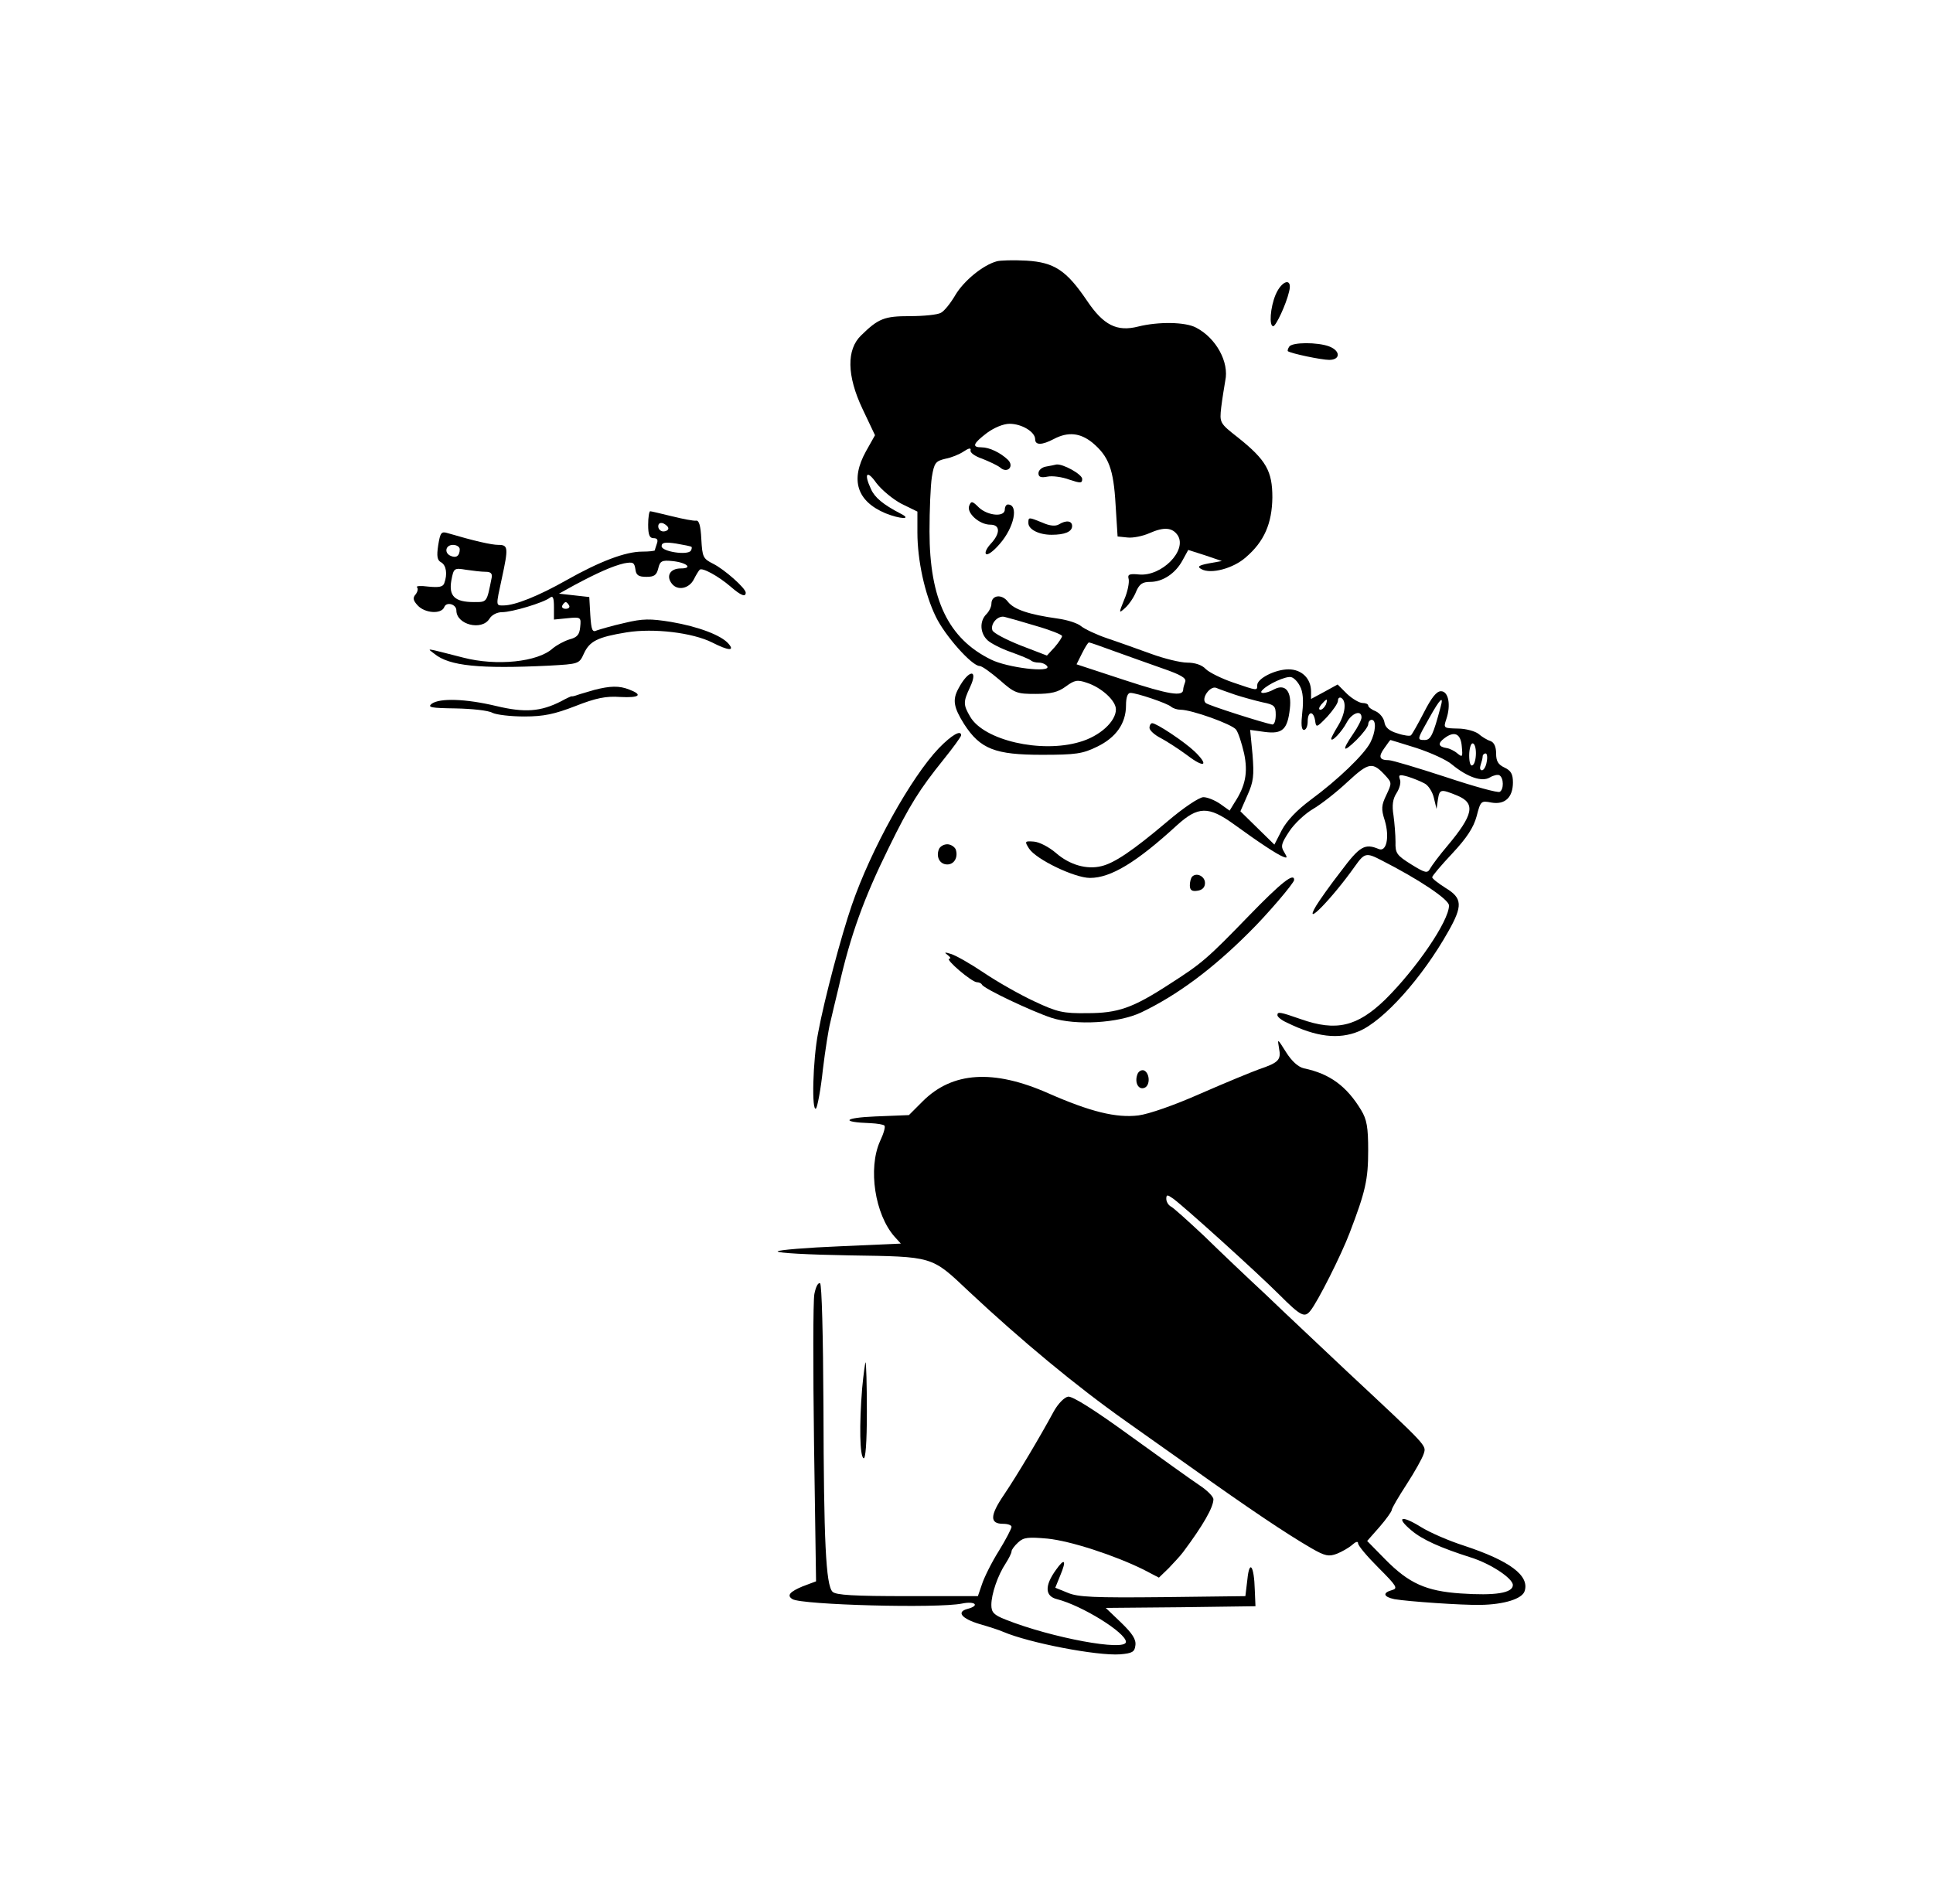
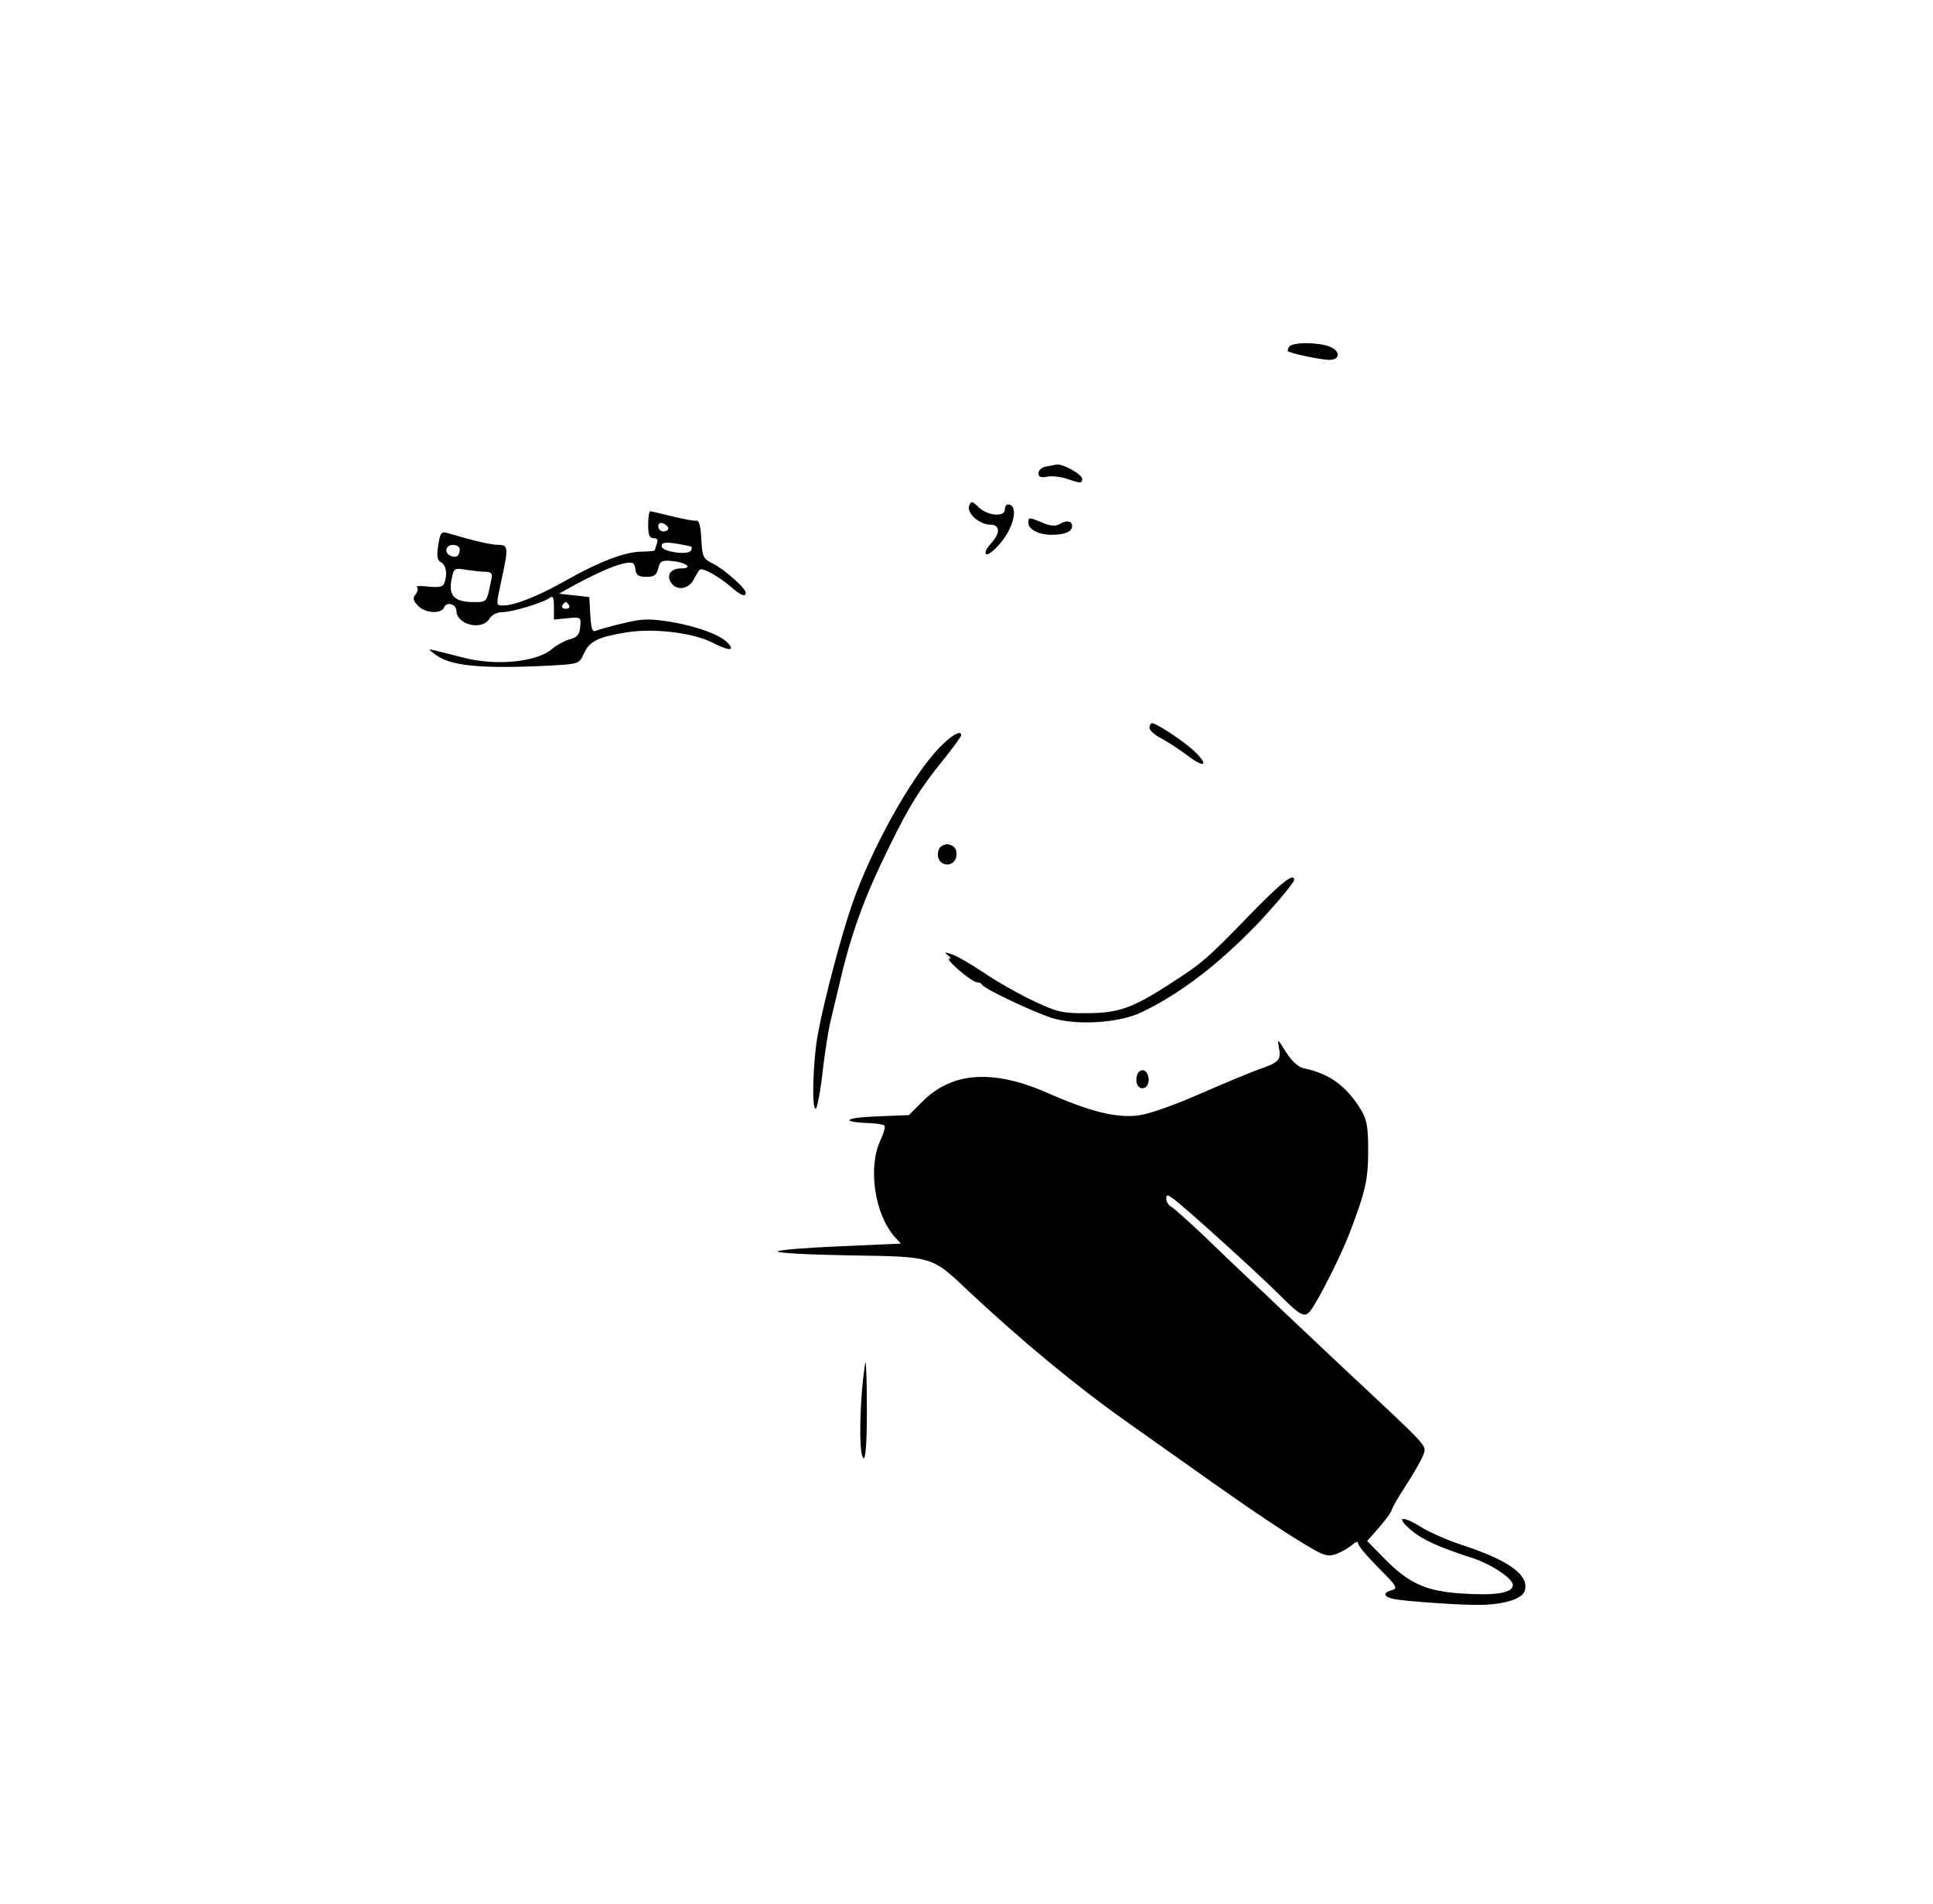
<svg xmlns="http://www.w3.org/2000/svg" width="271" height="267" viewBox="0 0 271 267" fill="none">
-   <path d="M139.748 36.642C137.814 37.161 135.125 39.378 133.946 41.359C133.286 42.491 132.389 43.623 131.918 43.859C131.446 44.142 129.465 44.331 127.531 44.331C123.993 44.331 123.144 44.661 120.738 47.02C118.663 49.001 118.71 52.68 120.927 57.35L122.672 61.029L121.399 63.294C119.182 67.303 120.125 70.275 124.135 71.973C126.257 72.822 127.955 72.869 126.257 72.02C123.804 70.747 122.625 69.756 122.106 68.577C121.068 66.36 121.54 65.841 122.861 67.728C123.616 68.718 125.219 70.039 126.399 70.652L128.616 71.737V74.662C128.616 78.577 129.654 83.341 131.21 86.502C132.484 89.143 136.257 93.389 137.342 93.389C137.673 93.389 138.899 94.285 140.173 95.37C142.248 97.21 142.578 97.304 145.173 97.304C147.343 97.304 148.333 97.068 149.418 96.266C150.645 95.37 151.022 95.275 152.39 95.747C154.418 96.408 156.447 98.247 156.447 99.474C156.447 101.172 154.182 103.247 151.352 104.049C145.928 105.653 137.956 103.813 136.022 100.511C135.031 98.813 135.031 98.436 135.974 96.408C137.248 93.719 135.786 93.86 134.371 96.549C133.522 98.106 133.663 99.144 135.173 101.549C137.437 105.04 139.512 105.842 146.069 105.842C150.833 105.842 151.777 105.7 153.805 104.71C156.447 103.436 157.862 101.455 157.862 98.908C157.862 97.776 158.098 97.162 158.475 97.162C159.371 97.162 163.664 98.625 164.183 99.096C164.466 99.332 165.032 99.521 165.503 99.521C167.06 99.521 172.721 101.549 173.287 102.304C173.617 102.729 174.089 104.238 174.419 105.653C174.985 108.342 174.607 110.229 173.051 112.587L172.39 113.672L171.07 112.729C170.315 112.21 169.277 111.785 168.711 111.785C168.145 111.785 165.928 113.248 163.617 115.229C158.758 119.333 156.211 121.031 154.418 121.455C152.343 121.974 149.937 121.267 148.05 119.616C147.06 118.767 145.692 118.059 144.937 118.012C143.663 117.918 143.616 117.965 144.277 119.002C145.267 120.512 150.645 123.106 152.814 123.106C155.739 123.106 159.324 120.936 165.032 115.7C167.956 113.059 169.419 113.012 172.956 115.559C176.589 118.201 179.041 119.804 179.891 120.135C180.504 120.37 180.504 120.276 180.032 119.474C179.513 118.672 179.655 118.248 180.74 116.597C181.447 115.512 182.957 114.097 184.089 113.436C185.221 112.776 187.391 111.078 188.947 109.615C191.966 106.832 192.438 106.785 194.325 108.861C195.127 109.757 195.127 109.851 194.372 111.455C193.664 112.917 193.617 113.436 194.136 115.04C194.844 117.399 194.372 119.521 193.287 119.05C191.353 118.248 190.646 118.625 188.004 122.163C186.494 124.097 184.938 126.314 184.513 127.022C182.579 130.276 186.73 126.031 189.938 121.503C191.306 119.569 191.542 119.521 193.712 120.653C198.9 123.295 203.146 126.125 203.146 126.974C203.146 129.144 198.57 135.842 194.183 140.182C190.268 143.956 187.344 144.663 182.391 142.918C179.419 141.88 179.089 141.833 179.089 142.352C179.089 142.588 179.655 143.06 180.409 143.39C184.513 145.418 187.674 145.796 190.504 144.616C193.995 143.154 199.419 137.069 203.051 130.606C205.08 127.022 205.033 125.937 202.674 124.521C201.636 123.861 200.787 123.201 200.787 123.012C200.787 122.823 202.061 121.314 203.617 119.663C205.646 117.493 206.589 116.031 207.014 114.474C207.58 112.304 207.627 112.257 209.089 112.54C210.976 112.87 212.108 111.832 212.108 109.71C212.108 108.531 211.825 108.059 210.929 107.634C210.033 107.21 209.75 106.738 209.75 105.653C209.75 104.71 209.467 104.096 208.948 103.908C208.476 103.766 207.721 103.295 207.297 102.917C206.825 102.54 205.504 102.162 204.372 102.162C202.391 102.115 202.344 102.115 202.768 100.842C203.429 98.908 203.099 96.927 202.014 96.927C201.4 96.927 200.693 97.823 199.655 99.851C198.806 101.502 198.004 102.917 197.815 103.106C197.674 103.247 196.825 103.153 195.881 102.823C194.749 102.493 194.183 101.974 194.089 101.266C193.995 100.7 193.476 100.04 192.91 99.757C192.296 99.521 191.825 99.144 191.825 98.955C191.825 98.719 191.447 98.578 191.023 98.578C190.598 98.578 189.608 98.011 188.853 97.304L187.532 95.983L185.645 97.021L183.806 98.011V96.974C183.806 95.134 182.485 93.86 180.645 93.86C178.806 93.86 176.258 95.134 176.258 96.077C176.258 96.879 176.306 96.879 172.862 95.7C171.211 95.134 169.513 94.285 169.041 93.813C168.522 93.247 167.532 92.917 166.447 92.917C165.503 92.917 163.192 92.351 161.4 91.691C159.56 91.03 156.824 90.04 155.267 89.521C153.711 89.002 152.06 88.2 151.588 87.823C151.116 87.398 149.654 86.926 148.286 86.738C144.229 86.171 142.154 85.464 141.305 84.379C140.456 83.247 138.993 83.436 138.993 84.662C138.993 85.087 138.663 85.747 138.286 86.124C137.295 87.115 137.39 88.813 138.475 89.804C138.946 90.228 140.409 90.983 141.776 91.455C143.097 91.926 144.324 92.445 144.512 92.587C144.654 92.775 145.173 92.917 145.644 92.917C146.116 92.917 146.635 93.153 146.824 93.436C147.39 94.379 141.21 93.624 138.946 92.492C132.956 89.568 130.314 84.049 130.314 74.52C130.314 71.549 130.455 68.105 130.644 66.879C130.974 64.897 131.163 64.662 132.531 64.331C133.333 64.19 134.512 63.718 135.125 63.294C135.833 62.822 136.163 62.775 136.069 63.152C135.974 63.482 136.729 64.001 137.72 64.331C138.663 64.709 139.795 65.228 140.22 65.558C141.21 66.454 142.248 65.416 141.305 64.473C140.267 63.482 138.71 62.728 137.625 62.728C136.21 62.728 136.399 62.209 138.38 60.699C139.418 59.944 140.692 59.426 141.541 59.426C143.239 59.426 145.126 60.558 145.126 61.596C145.126 62.445 146.069 62.445 147.767 61.548C149.748 60.511 151.447 60.699 153.145 62.067C155.456 64.001 156.116 65.794 156.399 70.747L156.682 75.228L158.05 75.369C158.805 75.464 160.22 75.181 161.164 74.756C163.192 73.86 164.371 73.954 165.126 75.086C166.447 77.209 162.862 80.841 159.701 80.558C158.286 80.417 158.05 80.558 158.239 81.219C158.333 81.69 158.098 82.964 157.626 84.049C156.824 86.03 156.824 86.077 157.767 85.228C158.286 84.756 158.994 83.719 159.277 82.964C159.749 81.879 160.173 81.596 161.258 81.596C163.003 81.596 164.796 80.417 165.786 78.577L166.588 77.115L168.947 77.869L171.305 78.671L169.466 79.001C168.003 79.285 167.815 79.473 168.428 79.803C169.749 80.558 172.909 79.709 174.655 78.153C177.249 75.935 178.334 73.388 178.381 69.756C178.381 66.077 177.532 64.52 173.57 61.36C170.975 59.331 170.975 59.284 171.211 57.114C171.353 55.935 171.636 54.237 171.777 53.388C172.343 50.793 170.504 47.397 167.673 45.935C166.164 45.133 162.39 45.086 159.56 45.793C156.588 46.548 154.701 45.605 152.39 42.161C149.512 37.916 147.814 36.784 143.899 36.548C142.107 36.453 140.22 36.501 139.748 36.642ZM145.267 87.775C147.248 88.341 148.899 89.002 148.899 89.191C148.899 89.379 148.428 90.087 147.862 90.747L146.777 91.926L143.097 90.511C141.069 89.709 139.276 88.766 139.135 88.389C138.805 87.492 139.89 86.266 140.833 86.502C141.258 86.596 143.239 87.162 145.267 87.775ZM156.211 91.313C158.05 91.974 161.069 93.058 162.956 93.719C165.551 94.615 166.353 95.087 166.164 95.606C166.022 95.983 165.881 96.455 165.881 96.691C165.881 97.728 163.852 97.398 157.673 95.37L150.928 93.153L151.682 91.643C152.107 90.794 152.531 90.087 152.673 90.087C152.814 90.087 154.418 90.653 156.211 91.313ZM182.249 96.219C182.674 96.974 182.768 98.247 182.579 99.851C182.391 101.549 182.438 102.351 182.815 102.351C183.098 102.351 183.334 101.832 183.334 101.172C183.334 99.71 184.136 99.615 184.372 101.03C184.513 102.068 184.56 102.068 186.07 100.511C186.872 99.615 187.579 98.625 187.579 98.247C187.579 97.87 187.815 97.728 188.051 97.87C188.806 98.342 188.617 100.087 187.579 101.785C187.061 102.634 186.636 103.436 186.636 103.578C186.636 104.191 188.145 102.587 188.806 101.313C189.513 99.993 190.881 99.474 190.881 100.606C190.881 100.936 190.362 101.974 189.702 102.917C188.051 105.323 188.24 105.653 190.174 103.766C191.07 102.87 191.825 101.879 191.825 101.549C191.825 101.219 192.061 100.936 192.296 100.936C193.004 100.936 192.863 102.681 192.108 104.144C191.212 105.842 187.579 109.332 183.806 112.116C181.777 113.625 180.409 115.087 179.702 116.408L178.664 118.436L176.306 116.125L173.9 113.766L174.89 111.502C175.74 109.615 175.834 108.766 175.598 105.795L175.268 102.351L177.296 102.634C179.796 102.964 180.504 102.304 180.834 99.379C181.117 96.974 180.221 95.842 178.664 96.644C177.485 97.304 176.353 97.351 177.013 96.738C177.815 95.889 180.268 94.804 180.975 94.945C181.353 94.993 181.919 95.558 182.249 96.219ZM173.239 97.445C174.277 97.776 175.975 98.247 177.013 98.483C178.664 98.813 178.853 99.002 178.853 100.228C178.853 101.03 178.664 101.596 178.381 101.596C177.249 101.408 169.371 98.908 169.041 98.578C168.334 97.964 169.654 96.125 170.504 96.455C170.928 96.644 172.155 97.068 173.239 97.445ZM185.881 98.813C185.693 99.191 185.362 99.521 185.127 99.521C184.843 99.521 184.891 99.238 185.221 98.813C185.551 98.436 185.881 98.106 185.976 98.106C186.07 98.106 186.023 98.436 185.881 98.813ZM201.967 99.144C200.929 103.012 200.599 103.766 199.749 103.766C198.617 103.766 198.665 103.719 200.363 100.7C201.919 97.917 202.438 97.445 201.967 99.144ZM204.938 104.663C205.08 106.172 205.033 106.219 204.325 105.653C203.901 105.276 203.193 104.946 202.816 104.898C201.636 104.71 201.542 104.238 202.485 103.53C203.901 102.445 204.797 102.87 204.938 104.663ZM198.617 104.898C200.599 105.559 202.816 106.549 203.57 107.21C205.693 108.955 207.769 109.71 208.901 109.002C209.372 108.719 209.986 108.578 210.221 108.719C210.835 109.097 210.835 110.7 210.269 111.031C210.033 111.219 206.636 110.276 202.674 108.955C198.759 107.681 195.174 106.597 194.702 106.597C193.381 106.597 193.193 106.125 194.089 104.898C194.514 104.285 194.891 103.766 194.938 103.766C194.985 103.766 196.636 104.285 198.617 104.898ZM206.919 105.606C206.919 106.408 206.731 107.163 206.448 107.304C206.165 107.493 205.976 106.927 205.976 105.936C205.976 104.993 206.212 104.238 206.448 104.238C206.731 104.238 206.919 104.851 206.919 105.606ZM208.429 106.832C208.335 107.493 208.004 108.012 207.769 108.012C207.486 108.012 207.438 107.681 207.58 107.257C207.721 106.832 207.863 106.313 207.863 106.078C207.863 105.842 208.052 105.653 208.287 105.653C208.476 105.653 208.57 106.172 208.429 106.832ZM199.702 109.851C200.221 110.087 200.834 111.031 201.023 111.88L201.4 113.436L201.589 112.116C201.825 110.653 201.967 110.606 204.278 111.549C206.919 112.634 206.589 114.238 202.91 118.625C201.825 119.899 200.74 121.361 200.504 121.786C200.127 122.493 199.844 122.446 197.863 121.219C195.834 119.946 195.598 119.663 195.646 118.059C195.646 117.068 195.504 115.37 195.363 114.333C195.127 112.917 195.268 112.021 195.787 111.219C196.212 110.559 196.448 109.71 196.259 109.285C196.023 108.625 196.212 108.578 197.391 108.908C198.146 109.144 199.183 109.568 199.702 109.851Z" fill="black" />
-   <path d="M178.839 41.313C178.084 43.105 177.895 45.747 178.509 45.747C178.886 45.7 180.301 42.728 180.726 40.889C181.245 38.907 179.735 39.237 178.839 41.313Z" fill="black" />
  <path d="M180.734 48.625C180.545 48.908 180.498 49.191 180.545 49.238C180.97 49.569 185.262 50.465 186.347 50.465C187.951 50.465 187.951 49.191 186.347 48.578C184.744 47.965 181.111 47.965 180.734 48.625Z" fill="black" />
  <path d="M146.674 65.421C146.061 65.515 145.589 65.94 145.589 66.364C145.589 66.883 145.919 67.025 146.862 66.836C147.523 66.695 148.938 66.883 149.929 67.261C151.485 67.779 151.721 67.779 151.721 67.166C151.721 66.506 148.985 64.996 148.089 65.138C147.9 65.185 147.24 65.327 146.674 65.421Z" fill="black" />
  <path d="M135.872 70.932C135.495 71.923 137.287 73.574 138.844 73.574C140.259 73.574 140.259 74.8 138.891 76.263C138.325 76.876 138.042 77.489 138.231 77.678C138.467 77.913 139.316 77.253 140.165 76.263C142.193 73.951 142.854 70.743 141.297 70.743C141.061 70.743 140.872 71.074 140.872 71.451C140.872 72.536 138.514 72.347 137.24 71.168C136.297 70.225 136.155 70.225 135.872 70.932Z" fill="black" />
  <path d="M90.87 73.577C90.87 74.992 91.059 75.464 91.625 75.464C92.144 75.464 92.285 75.7 92.096 76.219C91.955 76.643 91.813 77.068 91.813 77.162C91.813 77.256 91.011 77.351 90.021 77.351C87.71 77.351 84.077 78.719 79.407 81.36C75.492 83.577 72.19 84.898 70.586 84.898C69.501 84.898 69.501 85.04 70.351 81.124C71.294 76.785 71.247 76.407 69.879 76.407C68.888 76.407 66.435 75.841 62.756 74.756C61.86 74.473 61.718 74.709 61.435 76.454C61.199 78.011 61.294 78.577 61.86 78.86C62.567 79.285 62.756 80.511 62.284 81.785C62.096 82.304 61.53 82.398 60.067 82.257C58.982 82.115 58.275 82.162 58.464 82.351C58.652 82.54 58.558 82.964 58.275 83.341C57.85 83.813 57.898 84.191 58.558 84.898C59.548 85.983 61.86 86.172 62.284 85.134C62.567 84.332 63.983 84.709 63.983 85.606C63.983 87.587 67.52 88.483 68.605 86.785C68.935 86.219 69.69 85.841 70.398 85.841C71.766 85.841 76.2 84.521 77.096 83.813C77.52 83.483 77.662 83.813 77.662 85.134V86.879L79.549 86.691C81.436 86.502 81.483 86.549 81.341 87.917C81.247 89.002 80.917 89.379 79.832 89.662C79.077 89.898 78.039 90.464 77.473 90.936C75.398 92.823 69.643 93.436 64.926 92.21C59.36 90.794 59.831 90.842 60.916 91.691C62.992 93.389 67.237 93.813 76.954 93.342C81.153 93.106 81.2 93.106 81.86 91.644C82.662 89.898 83.794 89.332 87.851 88.672C91.672 88.058 97.097 88.719 99.832 90.087C102.144 91.266 103.04 91.313 102.144 90.275C101.153 89.096 97.945 87.87 94.078 87.209C91.153 86.738 90.115 86.738 87.568 87.351C85.87 87.728 84.124 88.247 83.7 88.389C83.04 88.719 82.898 88.389 82.757 86.219L82.615 83.719L80.492 83.483L78.37 83.247L80.492 82.068C83.747 80.323 85.87 79.379 87.474 79.002C88.747 78.766 88.936 78.86 89.077 79.804C89.172 80.653 89.502 80.888 90.634 80.888C91.719 80.888 92.049 80.653 92.285 79.709C92.521 78.671 92.804 78.53 94.219 78.671C96.247 78.86 97.238 79.709 95.445 79.709C93.936 79.709 93.323 80.794 94.219 81.879C95.021 82.87 96.625 82.54 97.285 81.219C97.568 80.653 97.945 80.04 98.087 79.898C98.417 79.521 100.729 80.794 102.427 82.257C103.889 83.53 104.549 83.766 104.549 83.106C104.549 82.492 101.578 79.851 99.974 79.049C98.559 78.341 98.464 78.105 98.323 75.605C98.229 73.671 97.993 72.917 97.568 73.011C97.238 73.058 95.728 72.775 94.219 72.398C92.662 72.02 91.294 71.69 91.153 71.69C91.011 71.69 90.87 72.539 90.87 73.577ZM93.7 74.096C93.7 74.332 93.37 74.52 92.993 74.52C92.615 74.52 92.285 74.19 92.285 73.813C92.285 73.388 92.568 73.247 92.993 73.388C93.37 73.577 93.7 73.86 93.7 74.096ZM96.955 76.69C97.002 76.737 97.002 76.973 96.861 77.209C96.436 77.917 92.757 77.351 92.757 76.596C92.757 76.077 93.228 75.983 94.785 76.219C95.87 76.407 96.861 76.596 96.955 76.69ZM64.454 77.02C64.454 77.917 63.983 78.294 63.228 77.964C62.237 77.587 62.426 76.407 63.511 76.407C64.03 76.407 64.454 76.69 64.454 77.02ZM68.086 80.181C68.794 80.181 69.03 80.417 68.935 80.983C68.228 84.521 68.322 84.426 66.435 84.426C63.747 84.426 62.898 83.577 63.275 81.407C63.605 79.662 63.652 79.615 65.35 79.898C66.294 80.04 67.52 80.181 68.086 80.181ZM79.785 84.898C79.926 85.134 79.738 85.37 79.313 85.37C78.888 85.37 78.7 85.134 78.841 84.898C78.983 84.615 79.219 84.426 79.313 84.426C79.407 84.426 79.643 84.615 79.785 84.898Z" fill="black" />
  <path d="M144.175 73.339C144.175 74.236 145.637 74.99 147.43 74.99C149.269 74.99 150.307 74.566 150.307 73.764C150.307 73.009 149.458 72.915 148.467 73.528C147.996 73.811 147.194 73.764 146.156 73.292C144.175 72.49 144.175 72.49 144.175 73.339Z" fill="black" />
-   <path d="M83.317 96.742C82.421 97.025 81.336 97.308 80.959 97.45C80.582 97.591 80.204 97.686 80.11 97.638C80.063 97.638 79.402 97.921 78.648 98.346C75.77 99.808 73.553 99.95 69.591 99.007C65.251 97.969 61.666 97.874 60.534 98.676C59.874 99.195 60.44 99.29 63.883 99.337C66.147 99.384 68.459 99.62 69.025 99.95C69.591 100.233 71.619 100.469 73.506 100.469C76.242 100.469 77.751 100.139 80.676 99.007C83.553 97.874 84.969 97.591 86.95 97.733C89.638 97.874 90.204 97.45 88.223 96.695C86.808 96.129 85.534 96.176 83.317 96.742Z" fill="black" />
  <path d="M161.155 102.072C161.155 102.402 161.863 103.062 162.712 103.487C163.514 103.911 165.212 104.996 166.486 105.94C168.891 107.779 169.552 107.355 167.429 105.326C165.967 103.958 162.146 101.411 161.533 101.411C161.344 101.411 161.155 101.694 161.155 102.072Z" fill="black" />
  <path d="M131.636 104.898C127.721 109.002 122.107 119.097 119.419 126.927C117.956 131.172 115.598 139.993 114.701 144.805C113.947 148.625 113.758 156.126 114.418 155.418C114.607 155.135 115.079 152.729 115.362 149.993C115.692 147.258 116.164 144.286 116.4 143.39C116.588 142.493 117.154 140.229 117.579 138.437C119.23 131.125 121.117 125.936 124.607 118.861C127.532 112.87 128.947 110.653 132.249 106.549C133.617 104.851 134.749 103.294 134.749 103.106C134.749 102.304 133.428 103.058 131.636 104.898Z" fill="black" />
  <path d="M131.626 119.095C131.202 120.18 131.768 121.218 132.806 121.218C133.796 121.218 134.362 120.18 133.985 119.095C133.796 118.718 133.277 118.388 132.806 118.388C132.287 118.388 131.768 118.718 131.626 119.095Z" fill="black" />
-   <path d="M167.143 122.92C166.954 123.108 166.812 123.674 166.812 124.146C166.812 124.807 167.096 125.042 167.897 124.901C168.558 124.807 168.935 124.429 168.935 123.816C168.935 122.873 167.756 122.307 167.143 122.92Z" fill="black" />
  <path d="M175.067 128.439C169.265 134.429 168.511 135.09 163.935 138.014C158.793 141.363 156.718 142.071 152.425 142.071C149.076 142.118 148.227 141.929 145.02 140.42C142.991 139.477 139.831 137.684 137.944 136.41C136.057 135.137 133.982 133.958 133.321 133.769C132.425 133.486 132.331 133.533 132.849 133.91C133.227 134.193 133.368 134.429 133.085 134.429C132.425 134.476 136.246 137.731 136.953 137.731C137.236 137.731 137.567 137.873 137.661 138.061C137.897 138.627 144.595 141.788 147.425 142.731C150.822 143.816 156.765 143.486 159.973 141.977C165.02 139.571 169.973 135.892 175.115 130.75C177.615 128.297 181.435 123.816 181.435 123.391C181.435 122.306 179.596 123.769 175.067 128.439Z" fill="black" />
  <path d="M179.313 146.978C179.643 148.629 179.266 149.006 176.483 149.95C175.445 150.327 171.766 151.837 168.322 153.346C164.596 154.997 161.058 156.223 159.596 156.412C156.483 156.79 152.85 155.893 146.954 153.299C139.265 149.903 133.51 150.28 129.359 154.431L127.425 156.365L122.708 156.554C118.227 156.742 117.802 157.356 122.048 157.497C122.991 157.544 123.84 157.686 123.982 157.827C124.17 157.969 123.887 158.959 123.369 160.044C121.67 163.865 122.661 170.28 125.397 173.394L126.293 174.384L117.755 174.762C113.085 174.95 109.17 175.281 109.029 175.469C108.887 175.705 113.416 175.941 119.029 176.035C130.916 176.224 130.539 176.082 135.822 181.083C143.228 188.017 150.964 194.432 157.85 199.291C158.558 199.809 162.662 202.687 166.907 205.706C175.115 211.555 180.304 215.046 183.889 217.121C185.776 218.206 186.295 218.3 187.427 217.876C188.134 217.593 189.125 217.027 189.549 216.649C190.068 216.178 190.398 216.083 190.398 216.414C190.398 216.744 191.672 218.253 193.276 219.857C195.823 222.404 196.012 222.734 195.163 222.97C193.795 223.348 193.936 223.914 195.493 224.244C197.427 224.574 204.927 225.093 207.521 225.046C210.871 224.999 213.418 224.197 213.748 223.112C214.456 220.942 211.672 218.866 205.257 216.744C203.182 216.083 200.446 214.904 199.172 214.102C196.436 212.404 195.634 212.734 197.899 214.621C199.408 215.895 201.908 217.027 206.201 218.395C208.937 219.244 212.097 221.319 212.097 222.263C212.097 223.395 209.597 223.772 204.786 223.442C199.927 223.112 197.521 222.027 194.219 218.678L191.672 216.083L193.417 214.102C194.361 213.017 195.115 211.932 195.115 211.744C195.115 211.508 196.059 209.904 197.191 208.159C198.323 206.413 199.408 204.479 199.597 203.866C199.974 202.64 200.304 203.017 188.747 192.215C185.162 188.819 180.068 184.054 177.474 181.554C174.832 179.101 170.917 175.375 168.794 173.299C166.624 171.271 164.549 169.384 164.171 169.195C163.794 169.007 163.511 168.488 163.511 168.111C163.511 167.497 163.653 167.497 164.454 168.063C165.964 169.148 176.153 178.347 179.36 181.554C182.379 184.573 182.898 184.809 183.7 183.818C184.738 182.545 188.04 175.988 189.219 172.875C191.436 167.073 191.814 165.422 191.814 161.318C191.814 158.063 191.625 156.978 190.823 155.657C188.795 152.308 186.436 150.563 182.804 149.808C182.002 149.62 181.106 148.818 180.304 147.544C179.077 145.61 179.077 145.563 179.313 146.978Z" fill="black" />
  <path d="M159.458 150.655C159.033 151.787 159.599 152.872 160.448 152.541C161.298 152.211 161.203 150.419 160.354 150.089C160.024 149.994 159.599 150.23 159.458 150.655Z" fill="black" />
-   <path d="M114.172 181.459C113.983 182.45 113.983 191.884 114.125 202.498L114.408 221.743L112.521 222.451C110.728 223.206 110.257 223.725 111.106 224.243C112.426 225.045 131.436 225.564 134.88 224.857C136.719 224.479 137.427 225.14 135.635 225.611C134.031 226.036 134.833 226.979 137.333 227.734C138.653 228.111 140.116 228.583 140.635 228.819C144.267 230.376 153.795 232.215 157.05 231.979C158.701 231.838 159.078 231.649 159.173 230.753C159.314 229.904 158.748 229.055 157.192 227.545L155.022 225.47L165.541 225.376L176.013 225.234L175.918 222.97C175.824 219.526 175.164 218.63 174.881 221.46L174.598 223.819L162.994 223.96C153.418 224.055 151.107 223.96 149.691 223.347L147.946 222.64L148.654 220.894C149.55 218.772 149.267 218.394 148.04 220.14C146.437 222.357 146.484 223.819 148.182 224.243C151.72 225.14 157.852 228.961 157.852 230.234C157.852 231.602 147.427 229.668 141.012 227.121C139.314 226.46 138.984 226.083 138.984 225.045C138.984 223.536 139.88 220.894 141.012 219.196C141.437 218.536 141.814 217.781 141.814 217.545C141.814 217.309 142.238 216.743 142.757 216.272C143.512 215.564 144.172 215.517 146.861 215.753C150.116 216.083 156.295 218.111 160.305 220.092L162.475 221.224L163.843 219.904C164.55 219.149 165.494 218.158 165.871 217.639C168.654 213.913 170.116 211.366 170.116 210.234C170.116 209.856 169.22 208.96 168.135 208.252C167.003 207.498 162.663 204.384 158.418 201.318C153.418 197.686 150.352 195.752 149.739 195.847C149.22 195.941 148.371 196.79 147.757 197.875C145.823 201.46 142.616 206.837 140.776 209.573C138.748 212.545 138.748 213.677 140.635 213.677C141.295 213.677 141.814 213.866 141.814 214.102C141.814 214.338 141.012 215.894 140.021 217.498C138.984 219.149 137.946 221.272 137.663 222.168L137.097 223.819H127.238C119.738 223.819 117.191 223.677 116.719 223.206C115.776 222.262 115.493 216.083 115.445 197.309C115.398 187.073 115.21 180.139 114.974 179.95C114.691 179.808 114.36 180.469 114.172 181.459Z" fill="black" />
  <path d="M120.872 194.668C120.447 199.904 120.542 204.149 121.061 204.48C121.344 204.668 121.532 202.357 121.532 197.923C121.532 194.149 121.438 191.036 121.344 191.036C121.296 191.036 121.061 192.64 120.872 194.668Z" fill="black" />
</svg>